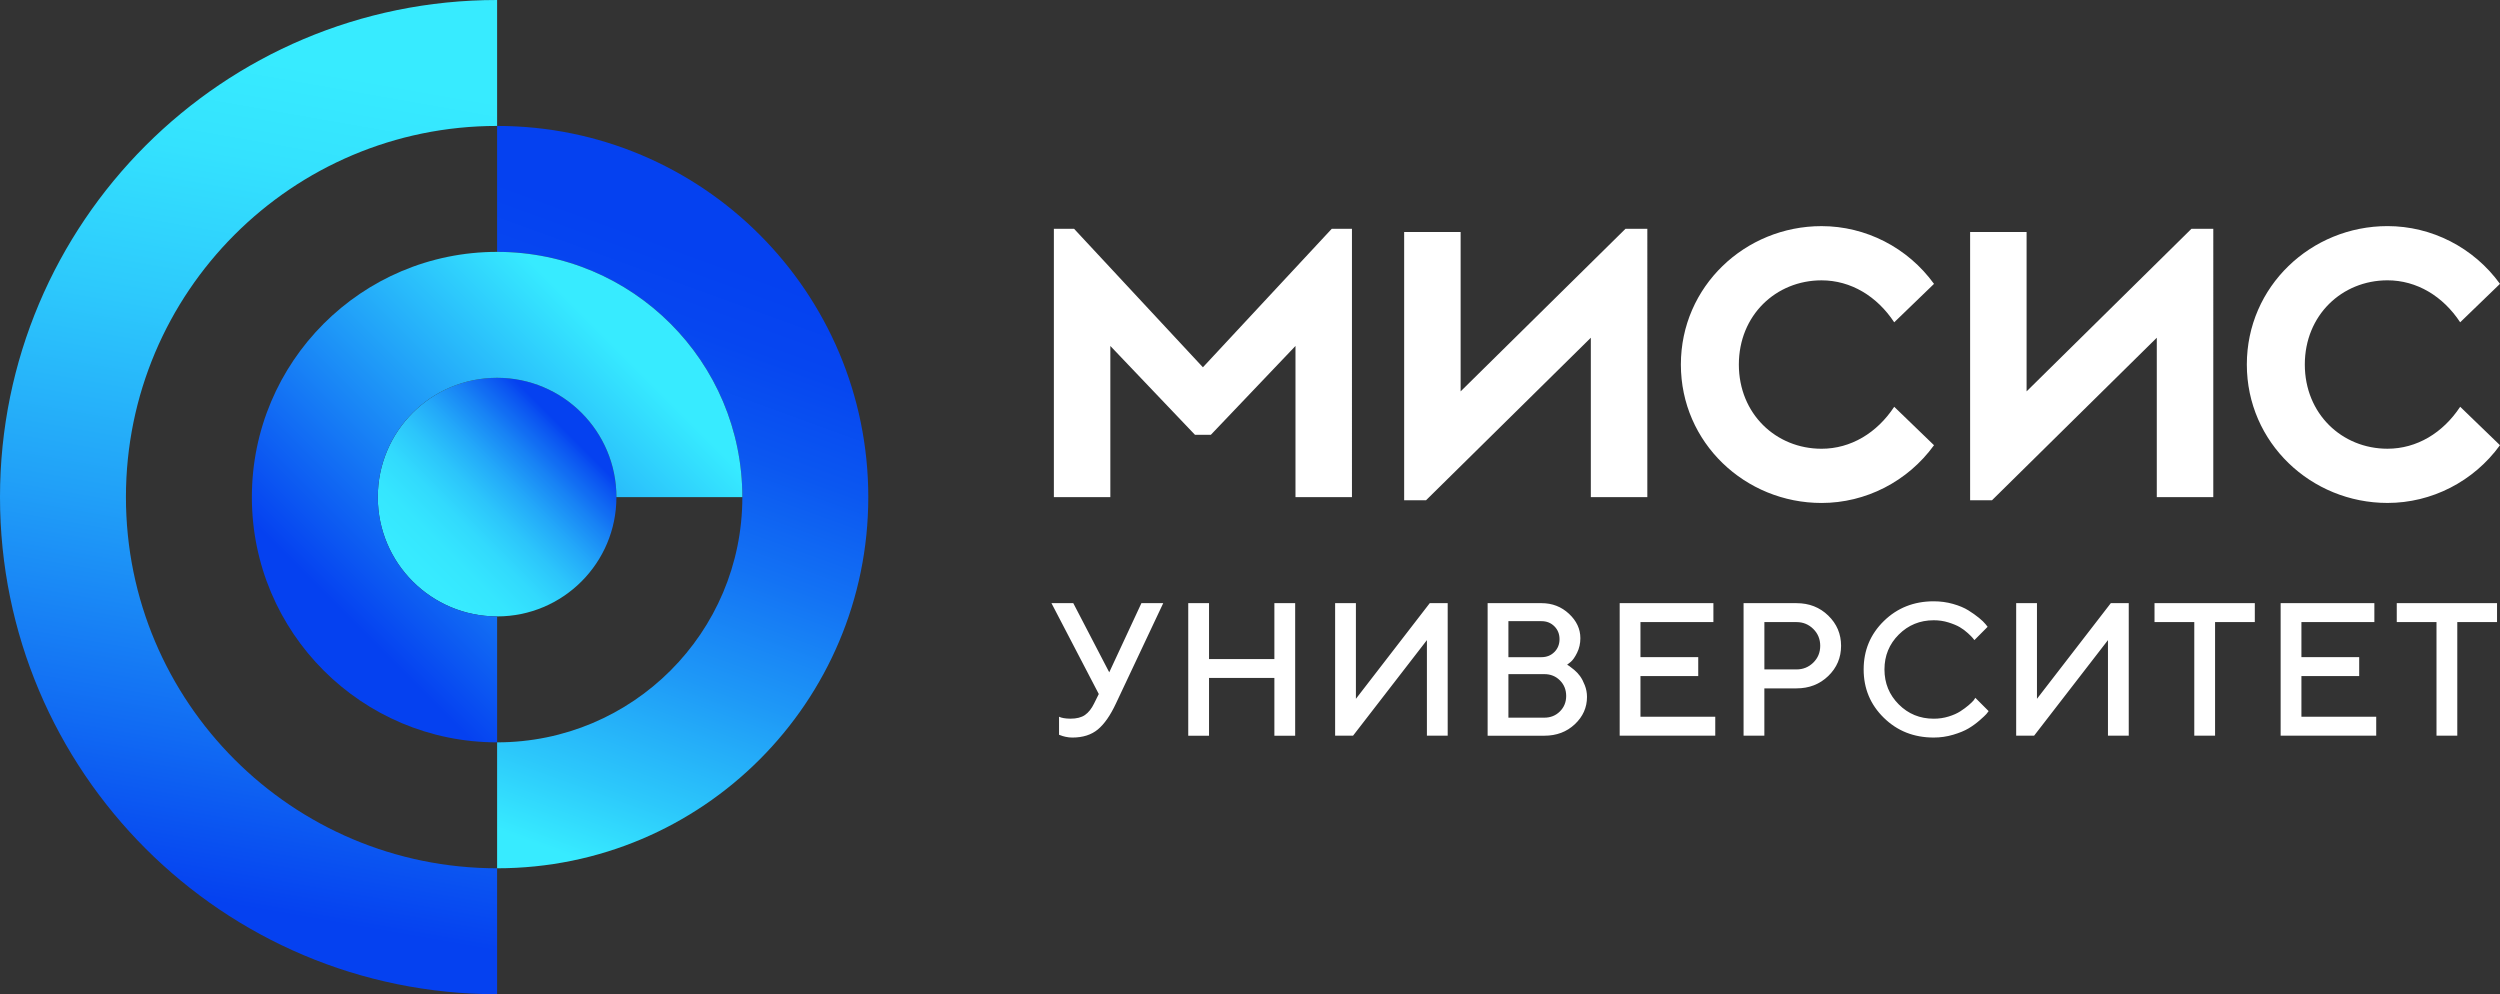
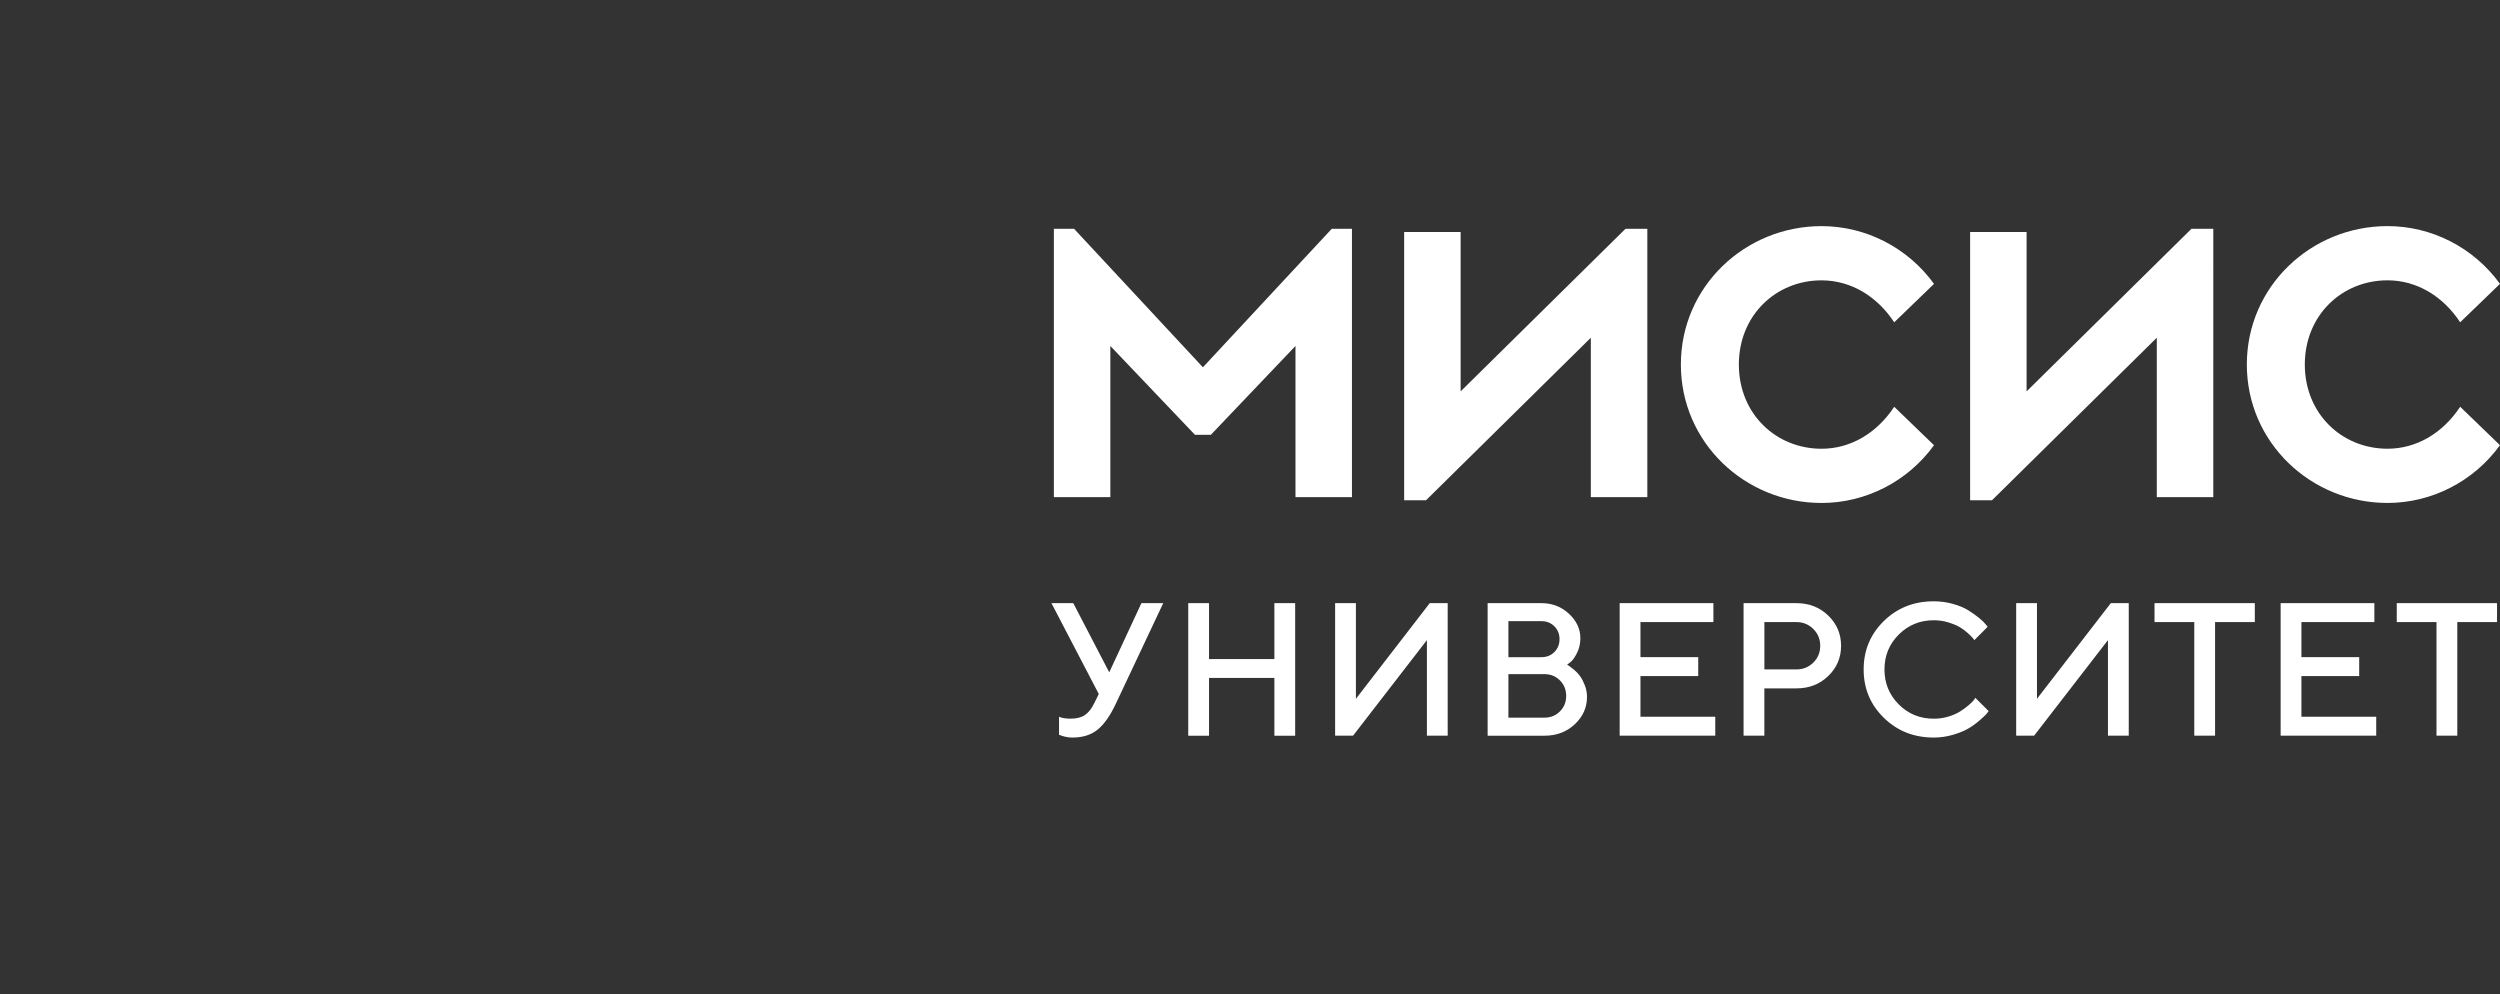
<svg xmlns="http://www.w3.org/2000/svg" viewBox="0 0 942.95 375">
  <rect x="0" y="0" width="942.95" height="375" fill="#333333" stroke="none" />
  <defs>
    <style>.h{fill:#fff;}.i{fill:url(#f);}.j{fill:url(#g);}.k{fill:url(#d);}.l{fill:url(#e);}</style>
    <linearGradient id="d" x1="78.63" y1="358.73" x2="143.26" y2="-7.8" gradientTransform="matrix(1, 0, 0, 1, 0, 0)" gradientUnits="userSpaceOnUse">
      <stop offset=".05" stop-color="#0541f0" />
      <stop offset=".21" stop-color="#116bf3" />
      <stop offset=".44" stop-color="#21a1f8" />
      <stop offset=".64" stop-color="#2dc9fc" />
      <stop offset=".8" stop-color="#34e2fe" />
      <stop offset=".9" stop-color="#37ebff" />
    </linearGradient>
    <linearGradient id="e" x1="155.68" y1="219.32" x2="219.32" y2="155.68" gradientTransform="matrix(1, 0, 0, 1, 0, 0)" gradientUnits="userSpaceOnUse">
      <stop offset=".06" stop-color="#37ebff" />
      <stop offset=".19" stop-color="#35e6fe" />
      <stop offset=".32" stop-color="#32dafd" />
      <stop offset=".45" stop-color="#2cc5fb" />
      <stop offset=".58" stop-color="#23a8f9" />
      <stop offset=".71" stop-color="#1883f5" />
      <stop offset=".85" stop-color="#0b55f1" />
      <stop offset=".9" stop-color="#0541f0" />
    </linearGradient>
    <linearGradient id="f" x1="185.8" y1="326.88" x2="278.69" y2="71.67" gradientTransform="matrix(1, 0, 0, 1, 0, 0)" gradientUnits="userSpaceOnUse">
      <stop offset=".05" stop-color="#37ebff" />
      <stop offset=".16" stop-color="#2cc8fb" />
      <stop offset=".34" stop-color="#1e98f7" />
      <stop offset=".51" stop-color="#1372f4" />
      <stop offset=".66" stop-color="#0b57f1" />
      <stop offset=".8" stop-color="#0646f0" />
      <stop offset=".9" stop-color="#0541f0" />
    </linearGradient>
    <linearGradient id="g" x1="112.51" y1="243.33" x2="243.33" y2="112.51" gradientTransform="matrix(1, 0, 0, 1, 0, 0)" gradientUnits="userSpaceOnUse">
      <stop offset=".11" stop-color="#0541f0" />
      <stop offset=".89" stop-color="#37ebff" />
    </linearGradient>
  </defs>
  <g id="a" />
  <g id="b">
    <g id="c">
      <g>
        <g>
-           <path class="k" d="M187.5,327.5c-77.32,0-140-62.68-140-140S110.18,47.5,187.5,47.5V0C83.95,0,0,83.95,0,187.5s83.95,187.5,187.5,187.5v-47.5Z" />
-           <circle class="l" cx="187.5" cy="187.5" r="45" />
-           <path class="i" d="M187.5,47.5h0v47.5h0c51.09,0,92.5,41.41,92.5,92.5s-41.41,92.5-92.5,92.5h0v47.5h0c77.32,0,140-62.68,140-140S264.82,47.5,187.5,47.5Z" />
-           <path class="j" d="M187.5,232.5c-24.85,0-45-20.15-45-45s20.15-45,45-45,45,20.15,45,45h47.5c0-51.09-41.41-92.5-92.5-92.5s-92.5,41.41-92.5,92.5,41.41,92.5,92.5,92.5v-47.5Z" />
-         </g>
+           </g>
        <path class="h" d="M418.38,253.58l-13.56-26.08h-8.23l17.85,34.27-1.78,3.59c-.95,1.95-2.1,3.39-3.43,4.32-1.34,.93-3.17,1.39-5.49,1.39-1.91-.02-3.34-.27-4.29-.73v6.8l.59,.21c.42,.19,1.05,.37,1.88,.56,.84,.19,1.69,.28,2.55,.28,3.95,0,7.15-1.02,9.61-3.05,2.45-2.03,4.72-5.29,6.82-9.78l17.85-37.87h-8.23l-12.13,26.08Zm62.29-4.99h-24.65v-21.09h-7.84v50h7.84v-21.79h24.65v21.79h7.84v-50h-7.84v21.09Zm30.75,14.99v-36.09h-7.84v50h6.76l27.86-36.05v36.05h7.84v-50h-6.76l-27.86,36.09Zm84.56-8.54c-.64-.88-1.4-1.69-2.28-2.42-.88-.73-1.49-1.21-1.83-1.43-.34-.22-.6-.38-.78-.47l1.29-1.01c.81-.65,1.63-1.81,2.46-3.49,.83-1.67,1.24-3.51,1.24-5.51,0-3.46-1.43-6.53-4.29-9.2-2.86-2.67-6.31-4.01-10.36-4.01h-20.33v50h21.41c4.58,0,8.4-1.44,11.47-4.32,3.07-2.88,4.6-6.32,4.6-10.32,0-1.51-.27-2.97-.82-4.38-.55-1.41-1.14-2.55-1.78-3.43Zm-27.04-20.75h12.48c1.95,0,3.57,.65,4.86,1.94,1.29,1.29,1.94,2.91,1.94,4.85s-.65,3.56-1.94,4.85c-1.29,1.29-2.91,1.94-4.86,1.94h-12.48v-13.56Zm19.42,34.05c-1.58,1.57-3.53,2.35-5.86,2.35h-13.56v-16.42h13.56c2.35,0,4.31,.79,5.88,2.37,1.57,1.58,2.35,3.53,2.35,5.86s-.79,4.27-2.37,5.84Zm30.39-13.34h21.79v-7.15h-21.79v-13.21h27.51v-7.15h-35.35v50h36.05v-7.15h-28.21v-15.34Zm58.87-27.51h-19.98v50h7.84v-17.85h12.13c4.77,0,8.76-1.56,11.98-4.67,3.22-3.11,4.83-6.91,4.83-11.38s-1.61-8.28-4.83-11.4c-3.22-3.13-7.21-4.69-11.98-4.69Zm6.31,22.44c-1.74,1.71-3.85,2.56-6.31,2.56h-12.13v-17.85h12.13c2.46,0,4.57,.86,6.31,2.58,1.74,1.72,2.62,3.84,2.62,6.36s-.87,4.64-2.62,6.35Zm60.57,14.14c-.44,.53-1.11,1.18-2,1.94-.89,.76-1.93,1.52-3.1,2.28s-2.65,1.42-4.43,1.97c-1.78,.55-3.64,.82-5.6,.82-5.21,0-9.61-1.8-13.2-5.4-3.59-3.6-5.39-8-5.39-13.18s1.8-9.57,5.4-13.16c3.6-3.59,8-5.39,13.18-5.39,1.95,0,3.81,.27,5.56,.82,1.75,.55,3.18,1.14,4.27,1.78,1.09,.64,2.12,1.4,3.07,2.28,.95,.88,1.56,1.49,1.83,1.83,.27,.34,.47,.6,.61,.78l4.99-5.02-.77-.98c-.53-.67-1.37-1.48-2.51-2.41-1.14-.93-2.47-1.87-3.99-2.82-1.52-.95-3.45-1.76-5.77-2.42-2.32-.66-4.75-.99-7.29-.99-7.48,0-13.76,2.49-18.83,7.46-5.07,4.97-7.6,11.05-7.6,18.24s2.53,13.26,7.6,18.23c5.07,4.97,11.34,7.46,18.83,7.46,2.51,0,4.96-.35,7.34-1.06,2.38-.71,4.31-1.5,5.79-2.39,1.48-.88,2.87-1.89,4.18-3.03,1.31-1.14,2.16-1.94,2.55-2.39,.38-.45,.67-.82,.85-1.1l-5.02-5.02-.56,.87Zm23.8-.49v-36.09h-7.84v50h6.76l27.86-36.05v36.05h7.84v-50h-6.76l-27.86,36.09Zm44.35-28.94h14.99v42.85h7.84v-42.85h14.99v-7.15h-37.83v7.15Zm55.4,20.36h21.79v-7.15h-21.79v-13.21h27.51v-7.15h-35.35v50h36.05v-7.15h-28.21v-15.34Zm35.96-27.51v7.15h14.99v42.85h7.84v-42.85h14.99v-7.15h-37.83Z" />
        <path class="h" d="M453.72,138.54l-48.59-52.23h-7.63v101.19h21.3v-57.01l31.93,33.52h5.97l31.93-33.52v57.01h21.3V86.31h-7.63l-48.59,52.23Zm97.2,9.07v-60.11h-21.3v101.19h8.25l62.16-61.3v60.11h21.31V86.31h-8.25l-62.16,61.3Zm136.13-41.87c11.07,0,20.94,6,27.41,15.83l15.01-14.5c-9.95-13.73-25.78-21.78-42.42-21.78-28.79,0-53.06,22.7-53.06,52.21s24.27,52.21,53.06,52.21c16.64,0,32.47-8.06,42.42-21.78l-15.01-14.5c-6.48,9.84-16.34,15.83-27.41,15.83-17.2,0-31.19-13.18-31.19-31.76s13.99-31.76,31.19-31.76Zm77.34,41.87v-60.11h-21.3v101.19h8.25l62.16-61.3v60.11h21.31V86.31h-8.25l-62.16,61.3Zm136.13,21.64c-17.2,0-31.19-13.18-31.19-31.76s13.99-31.76,31.19-31.76c11.07,0,20.94,6,27.41,15.83l15.01-14.5c-9.95-13.73-25.78-21.78-42.42-21.78-28.79,0-53.06,22.7-53.06,52.21s24.27,52.21,53.06,52.21c16.64,0,32.47-8.06,42.42-21.78l-15.01-14.5c-6.48,9.84-16.34,15.83-27.41,15.83Z" />
      </g>
    </g>
  </g>
</svg>